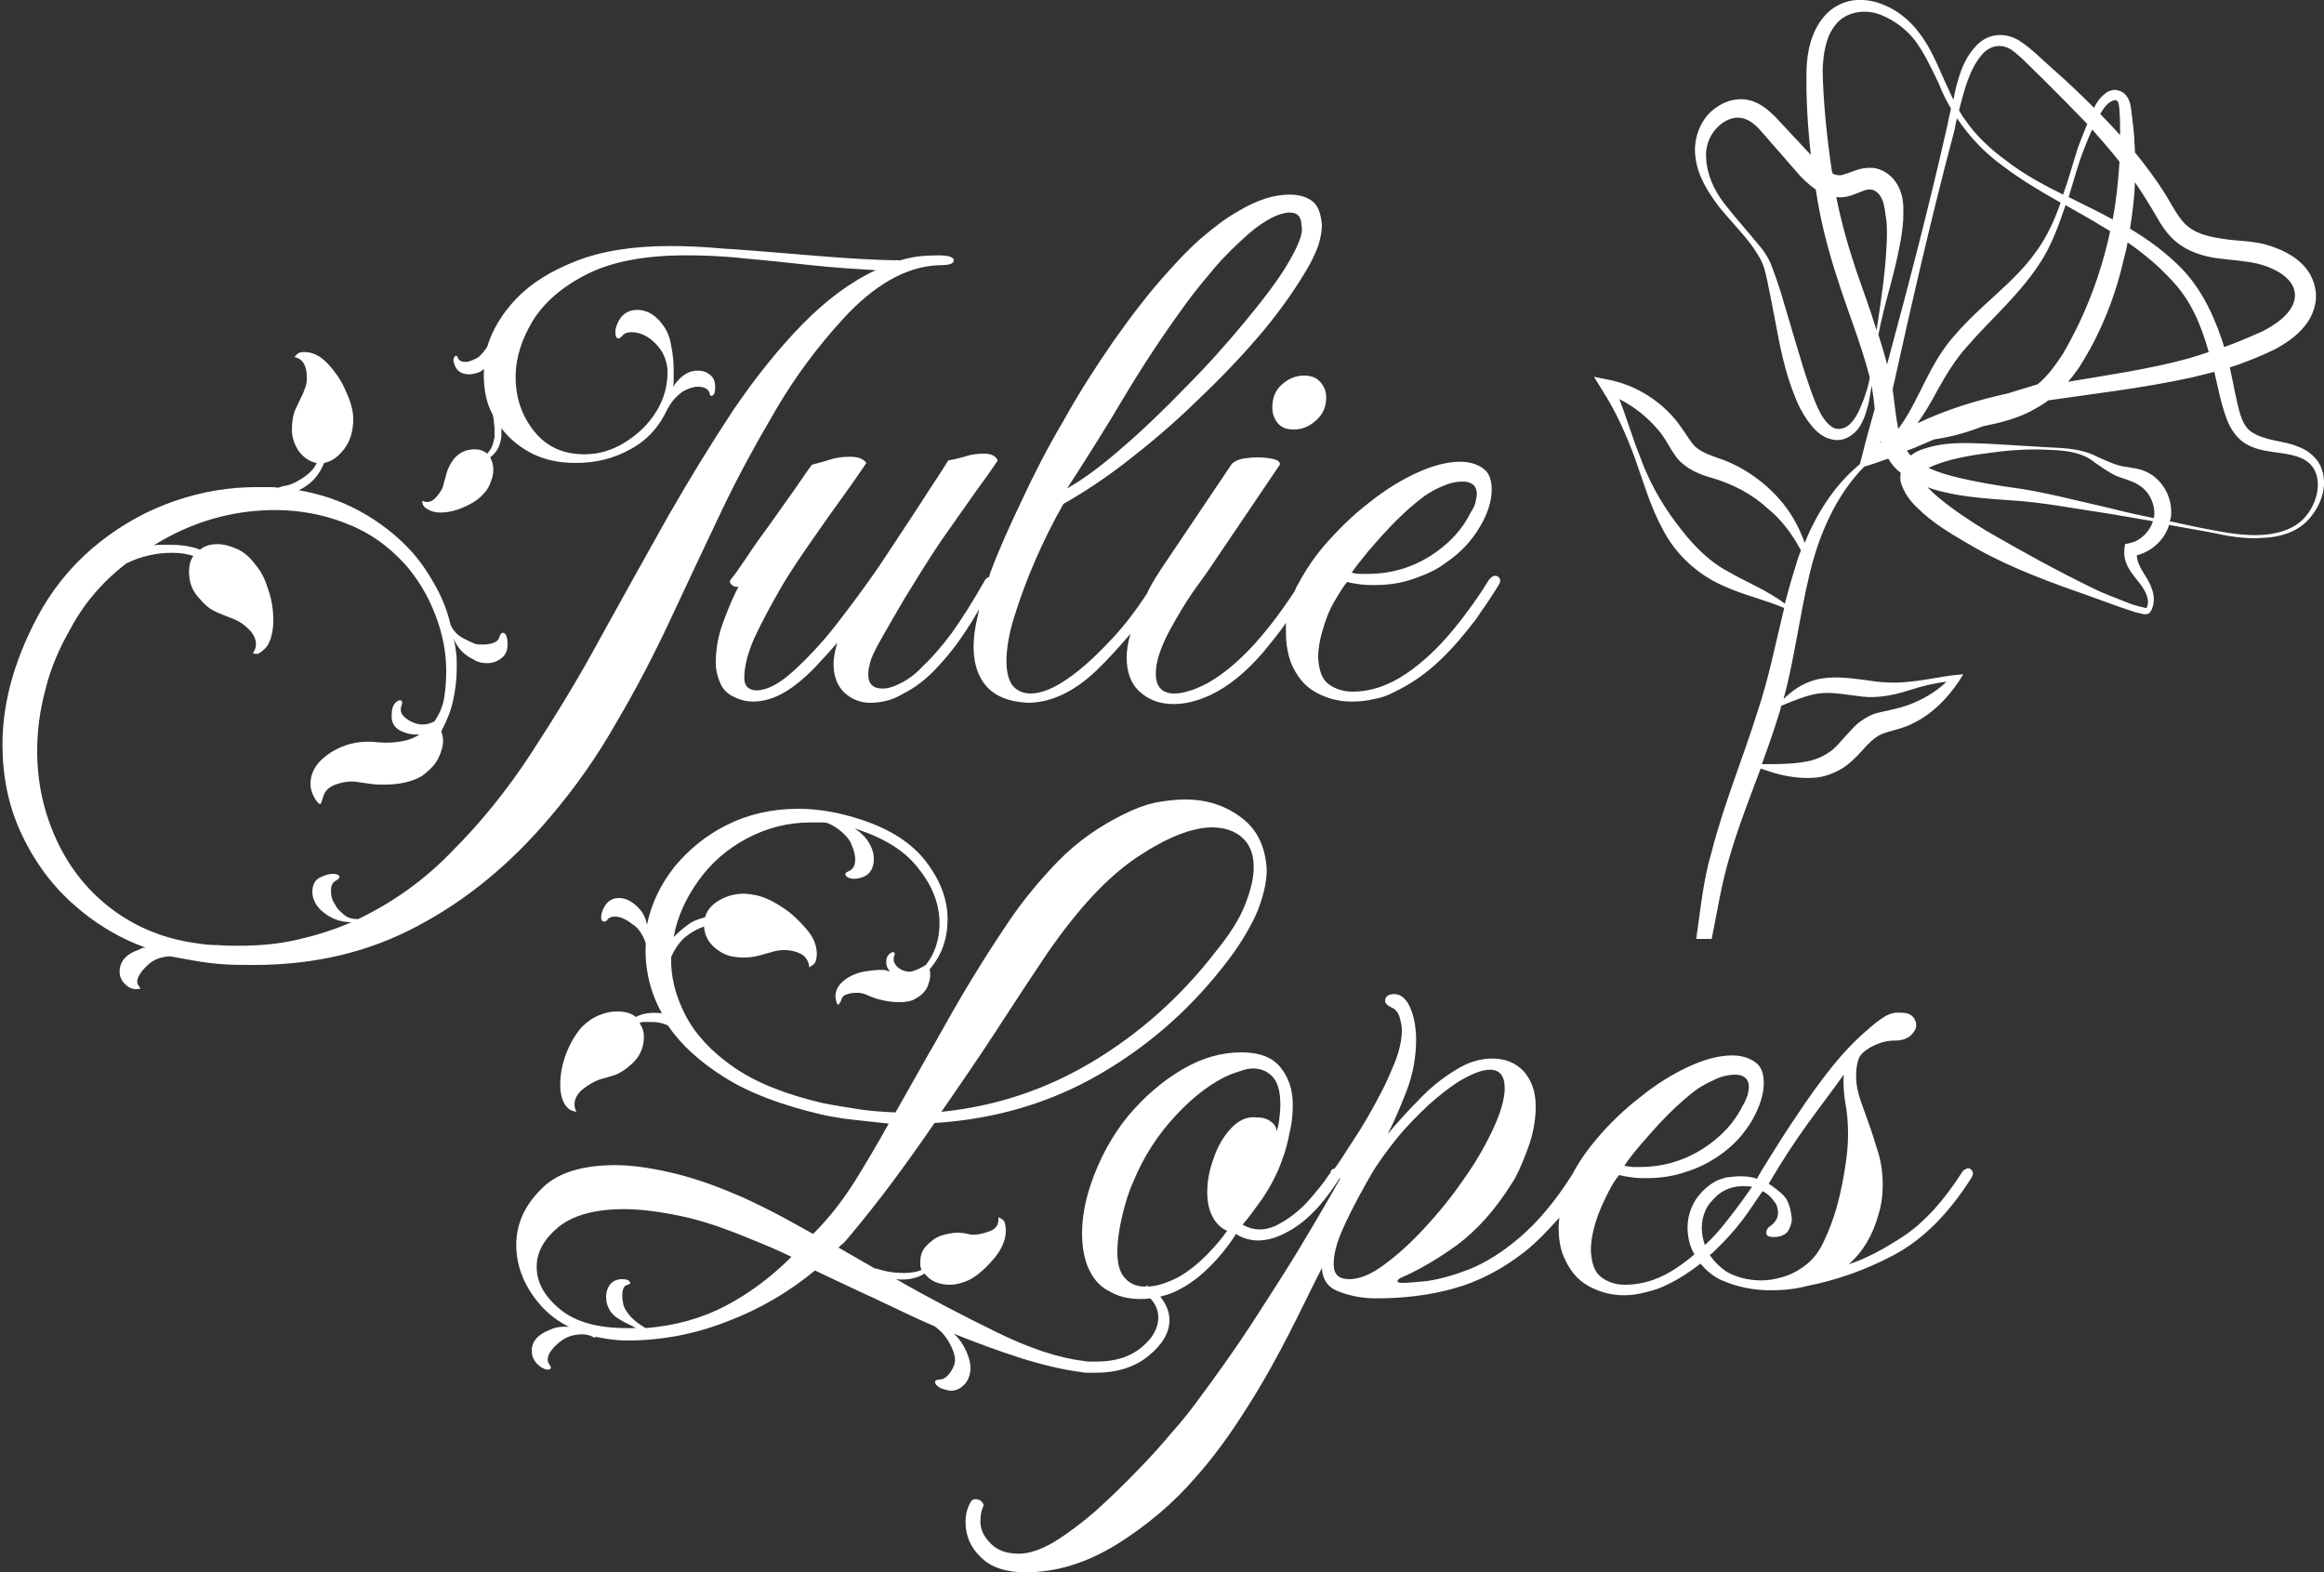
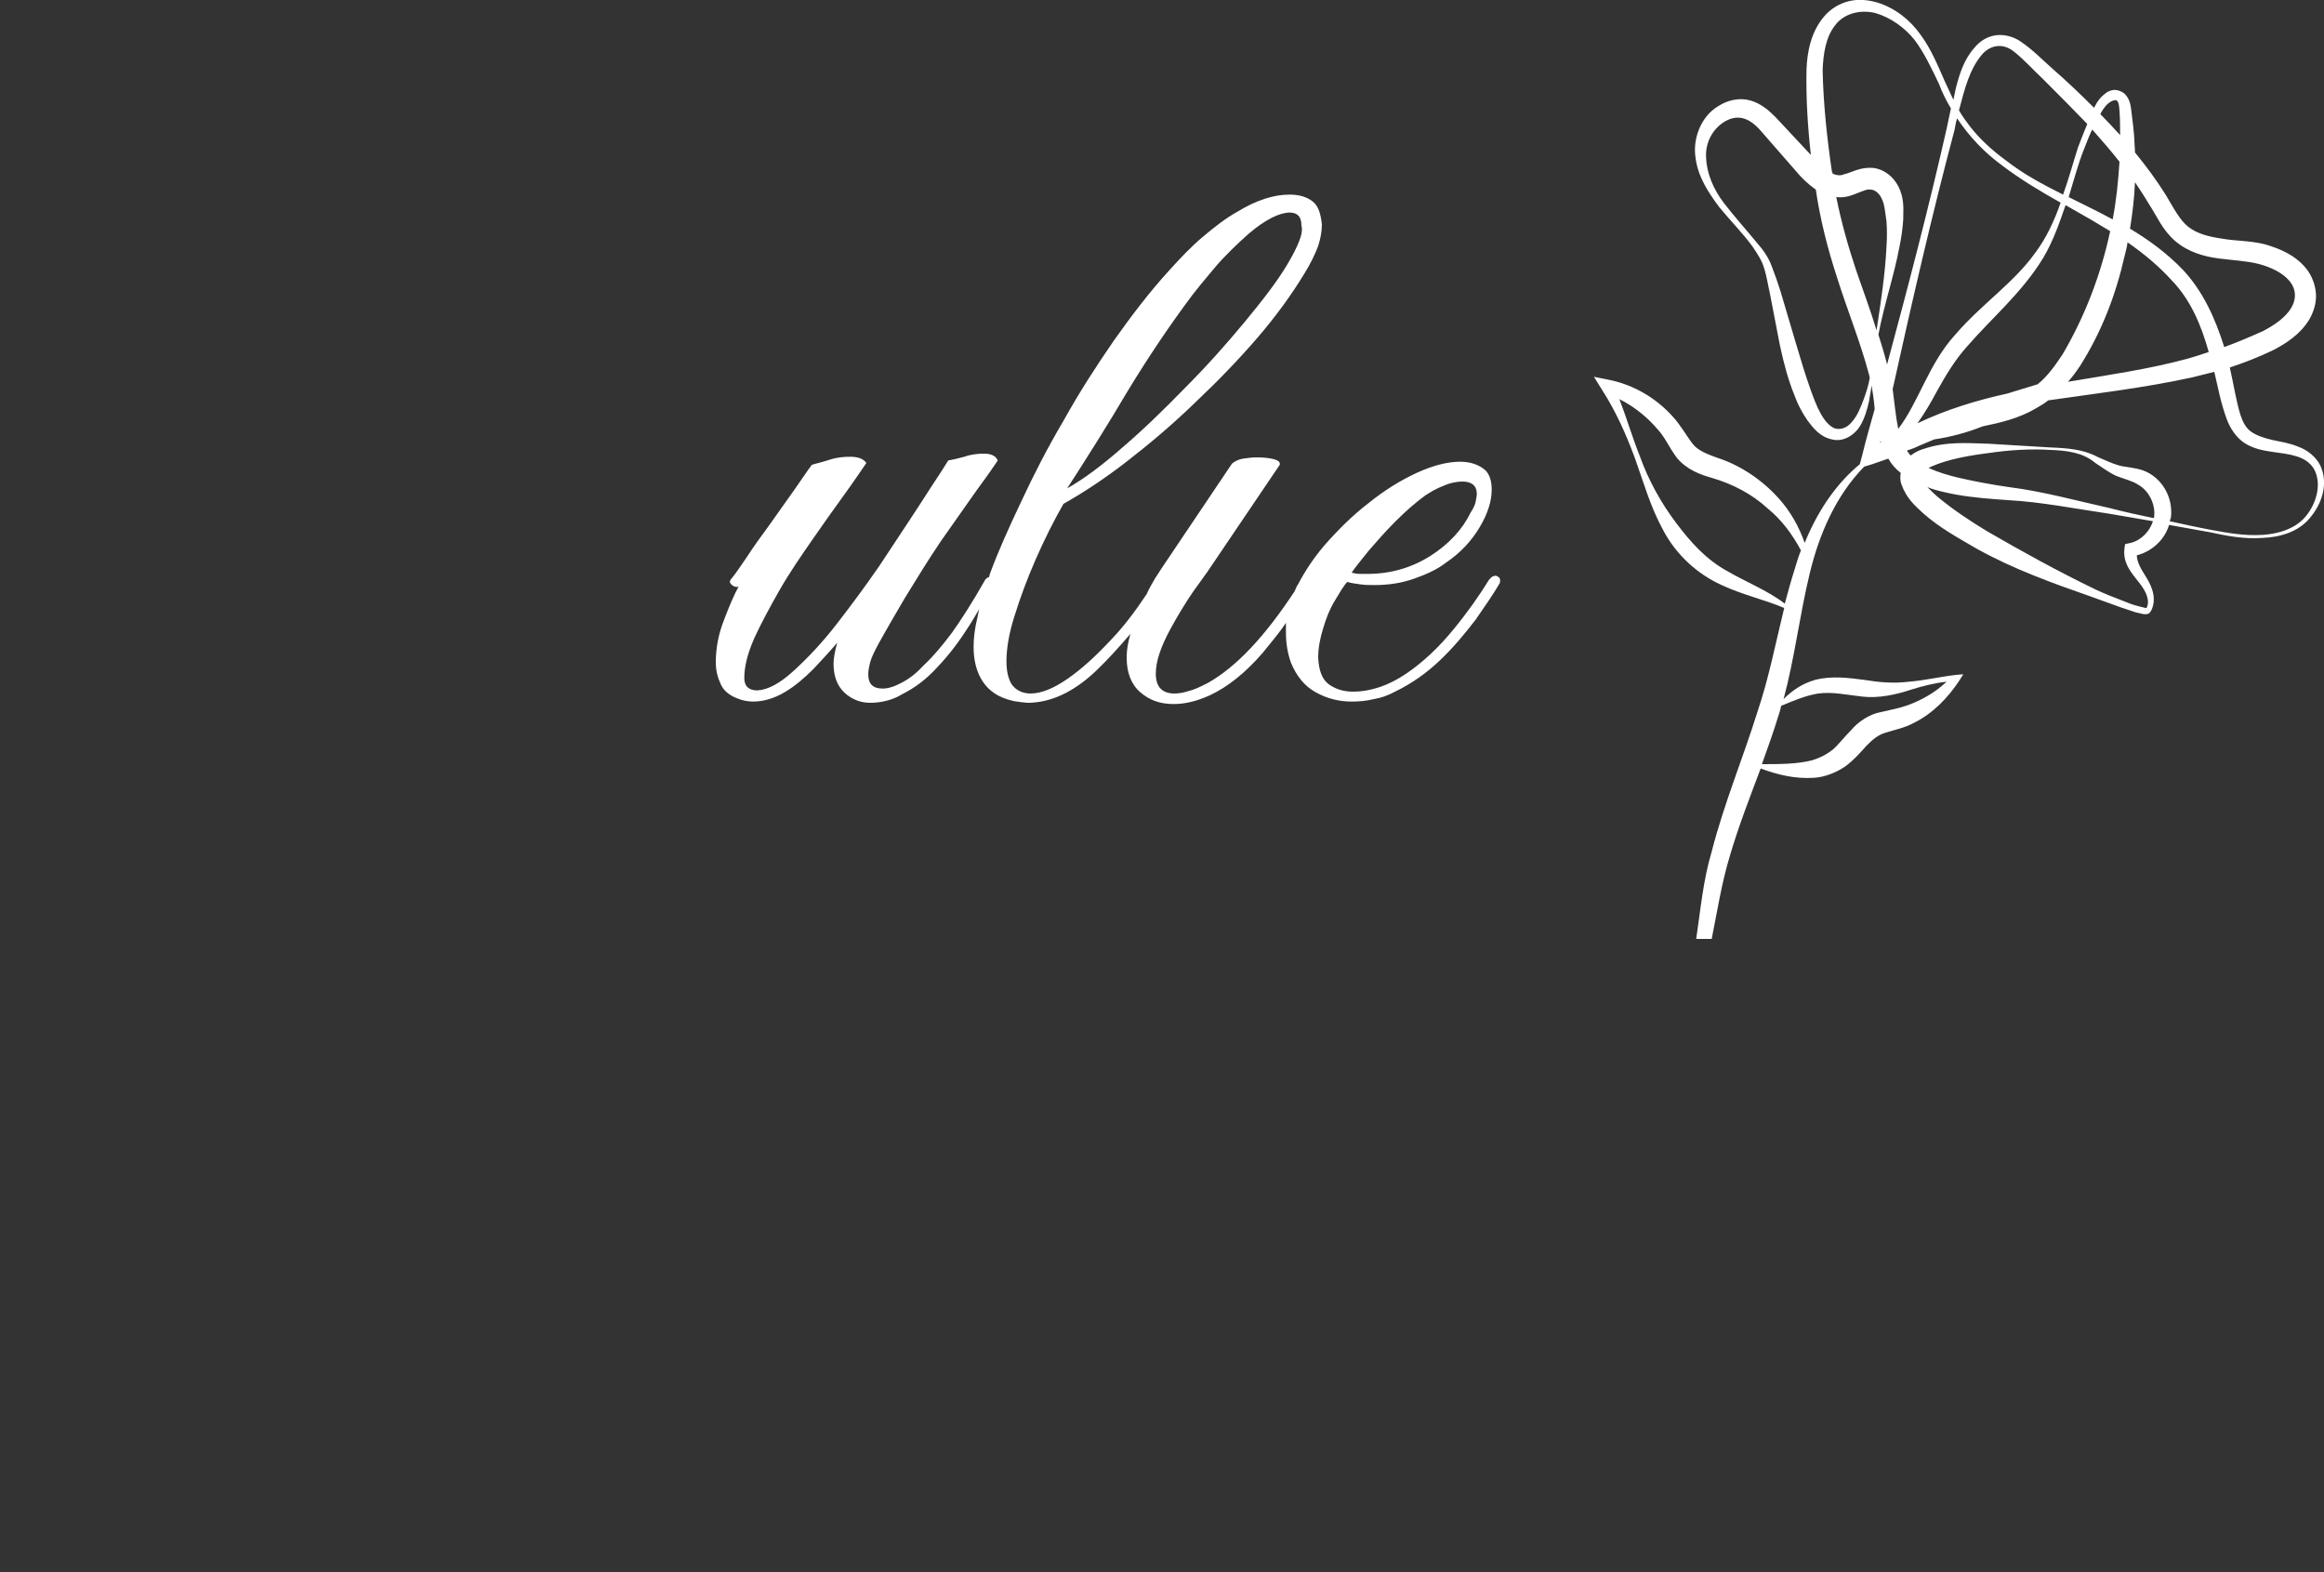
<svg xmlns="http://www.w3.org/2000/svg" version="1.1" id="Calque_1" x="0px" y="0px" viewBox="0 0 375 253.7" style="enable-background:new 0 0 375 253.7;" xml:space="preserve">
  <rect x="0" y="0" width="375" height="253.7" fill="#333333" stroke="none" />
  <style type="text/css">
	.st0{fill:#FFFFFF;}
</style>
  <path class="st0" d="M374.4,75.1c-0.7-1.4-2.1-2.5-3.5-3c-1.4-0.6-2.8-0.8-4.2-1.1c-1.3-0.3-2.5-0.7-3.4-1.3s-1.4-1.6-1.8-2.8  c-0.7-2.3-1.1-5-1.7-7.6c2.4-0.8,4.7-1.7,7-2.8c2.1-1.1,4.3-2.5,5.8-4.9c0.7-1.2,1.2-2.7,1.1-4.2s-0.7-3-1.6-4.1  c-1.8-2.2-4.3-3.2-6.7-3.9c-2.5-0.6-4.7-0.5-6.9-0.9c-2.1-0.3-4-0.8-5.4-1.9s-2.4-3.1-3.6-5.1c-1.5-2.4-3.2-4.7-5-6.9  c0-0.7-0.1-1.4-0.1-2.1c-0.1-1.6-0.3-3.1-0.5-4.7c-0.1-0.8-0.2-1.8-1.1-2.7c-0.5-0.4-1.1-0.6-1.7-0.6c-0.6,0.1-1.1,0.3-1.4,0.6  c-0.8,0.6-1.3,1.3-1.7,2.1c0,0.1-0.1,0.1-0.1,0.2c-2.2-2.2-4.4-4.3-6.7-6.3c-1.7-1.5-3.2-3.1-5.3-4.5c-1.1-0.7-2.5-1.1-3.9-0.9  s-2.6,1-3.4,2c-1.7,1.9-2.4,4.2-3,6.5l-0.4,1.9c-0.5-1-0.9-2-1.4-3c-1.1-2.5-2.2-5.2-3.9-7.5c-1.7-2.4-4.1-4.3-7-5.2  c-1.4-0.4-3-0.6-4.6-0.2s-3,1.3-4,2.5c-2.1,2.5-2.7,5.7-2.8,8.5c-0.1,4.7,0.2,9.3,0.7,13.8l-5.7-6.1c-1-1-2.3-2.2-4.1-2.7  c-1.8-0.5-3.7,0-5.1,0.9c-2.9,1.7-4.2,5.4-3.7,8.4c0.4,3.1,2.1,5.6,3.8,7.9c1.8,2.2,3.8,4.2,5.4,6.4c0.8,1.2,1.5,2.2,1.9,3.6  c0.4,1.3,0.6,2.7,0.9,4l1.6,8.3c0.6,2.8,1.3,5.5,2.4,8.2c0.5,1.4,1.2,2.7,2.1,4c0.9,1.2,2,2.6,3.9,3c1.9,0.5,3.7-0.8,4.5-2.1  s1.2-2.8,1.5-4.1c0.1-0.8,0.3-1.6,0.4-2.5c0.2,1.2,0.4,2.5,0.5,3.8c-0.7,2.5-1.4,4.9-2,7.4l-0.4,1.5c-4,3.3-6.9,7.8-8.9,12.7  c-0.9-2.6-2.3-5.1-4.2-7.2c-2.6-2.9-6.1-5.3-9.8-6.5c-1.7-0.6-3.2-1.2-4-2.2c-0.9-1.1-2-3.1-3.3-4.5c-2.7-3-6.3-5.1-10.2-5.9  l-2.5-0.5l1.3,2.1c2.2,3.4,3.9,7.2,5.3,11c1.4,3.9,2.5,7.9,4.6,11.7c2,3.8,5.4,7,9.4,8.8c3.4,1.6,6.8,2.3,10.1,3.7  c-1.4,5.7-2.5,11.4-4.3,16.7c-2.3,7.4-5.4,14.8-7.4,22.6c-1.4,4.7-1.8,9.4-2.5,14.1h2.5c0.9-4.5,1.6-9,2.9-13.3  c1.4-4.8,3.2-9.4,5-14.2c2.7,1,5.5,1.7,8.6,1.5c1.7-0.1,3.5-0.8,5-1.8c1.5-1.1,2.6-2.4,3.5-3.4c1-1,1.8-1.7,3.1-2.1  c1.3-0.4,3.2-0.8,4.6-1.6c3-1.5,5.4-4,7.2-6.7l0.7-1.1l-1.2,0.1c-2.6,0.3-5.1,0.9-7.6,1.1c-2.5,0.3-4.8,0.1-7.2-0.3  c-2.4-0.3-5.2-0.7-7.9,0c-2.1,0.6-3.7,1.7-5.1,3.1c1.8-6.7,2.6-13.6,4.2-20.2c1.5-6.3,4.2-12.6,8.8-17.3l1.3-0.4  c0.9-0.3,1.7-0.6,2.6-0.9c0.5,0.9,1.2,1.7,2,2.3c-0.1,0.6-0.1,1.3,0.1,1.8c0.8,2.3,2.2,3.5,3.5,4.7c2.7,2.4,5.7,4,8.6,5.7  c5.9,3.3,12.3,5.6,18.6,7.8l4.7,1.7l2.4,0.8c0.4,0.1,0.8,0.2,1.3,0.3c0.1,0,0.2,0,0.4,0c0.1,0,0.2,0,0.4-0.1  c0.3-0.2,0.2-0.1,0.2-0.2c0.2-0.2,0.3-0.4,0.4-0.7c0.7-2-0.3-3.9-1.2-5.3c-0.7-1.1-1.3-2.2-1.3-3.2c2.4-0.6,4.5-2.5,5.2-4.9  c2.2,0.4,4.5,0.8,6.7,1.2c2.7,0.6,5.5,1.1,8.3,0.9c2.8-0.1,5.8-0.9,7.7-3.2C374.6,81.4,375.8,78.1,374.4,75.1z M293.4,111.9  c2.2-0.3,4.5,0.2,7.1,0.5s5.4-0.3,7.8-1.1c1.9-0.6,3.9-1.1,5.8-1.3c-1.9,1.8-4.1,3-6.3,3.8c-1.4,0.5-2.6,0.7-4.3,1.1  c-1.8,0.3-3.7,1.6-4.7,2.8c-1.2,1.2-2.1,2.4-3,3.2c-1,0.8-2.1,1.4-3.5,1.8c-2.4,0.6-5.2,0.6-8,0.6c0.9-2.5,1.8-5,2.6-7.6  c0.2-0.6,0.4-1.2,0.5-1.8C289.5,113,291.5,112.2,293.4,111.9z M288,97.4c-2.9-2.2-6.3-3.5-9.2-5.2c-3.5-1.9-6-4.7-8.4-7.9  s-4.4-6.8-5.8-10.7c-1.2-3-2.1-6.1-3.3-9.2c2.4,1.2,4.5,2.9,6.2,4.9c1.2,1.3,1.7,2.7,3.1,4.6c1.6,1.9,3.8,2.7,5.6,3.2  c3.4,1,6.5,2.6,9.1,5c2.2,1.8,3.9,4.1,5.3,6.7c-0.4,1-0.7,2-1,3C289,93.7,288.5,95.5,288,97.4z M351,38.9c2.1,1.8,4.7,2.5,7,2.8  s4.6,0.4,6.5,0.9s3.8,1.4,4.9,2.7c1.1,1.3,1.2,2.9,0.3,4.4c-0.9,1.5-2.6,2.7-4.5,3.7c-2,0.9-4.1,1.8-6.3,2.6  c-1.4-4.5-3.4-9-6.7-12.5c-2.6-2.7-5.5-4.8-8.5-6.6c0.4-2.5,0.7-5,0.8-7.5c0.8,1.2,1.6,2.4,2.3,3.6C348,34.8,348.9,37.1,351,38.9z   M315.8,19.1c2,3,4.5,5.6,7.4,7.7c2.9,2.2,6.1,4.1,9.3,5.9c-1,2.9-2.3,5.7-4.1,8.1c-3.5,4.9-8.7,8.3-12.9,13.2  c-4.3,4.7-5.9,10.9-9.2,15.2c-0.4-1.9-0.6-4.2-0.9-6.4c3.1-14,6.3-28,10-41.9C315.5,20.3,315.6,19.7,315.8,19.1z M342,26.1  c-0.2,3.1-0.5,6.2-1.1,9.3c-2.4-1.3-4.7-2.4-7.1-3.6c0.8-2.6,1.5-5.3,2.5-7.8c0.4-1,0.8-2.1,1.3-3.1C339.1,22.6,340.6,24.3,342,26.1  z M337.5,35.5c1,0.6,2,1.2,3,1.8c-1.5,7-4.1,13.8-7.7,19.9c-1.2,1.8-2.4,3.5-4,4.8c-1.6,0.5-3.3,1-4.9,1.5c-5,1.1-9.9,2.6-14.5,4.8  c1.2-1.7,2.2-3.4,3.1-5.1c1.5-2.7,3-5.2,5-7.4c3.9-4.5,8.8-8.6,12.2-14.2c1.6-2.7,2.6-5.6,3.6-8.5C334.7,33.9,336.1,34.7,337.5,35.5  z M303.5,71.4h-0.1c0-0.1,0-0.1,0-0.2C303.5,71.2,303.5,71.3,303.5,71.4z M335.6,59.1c3.5-5.5,5.8-11.5,7.2-17.7  c0.2-0.8,0.4-1.5,0.5-2.3c2.6,1.8,5,3.8,7.1,6.1c3.1,3.2,4.8,7.3,6,11.6c-1.2,0.4-2.4,0.8-3.5,1.1c-6.3,1.7-12.7,2.6-19.2,3.7  C334.4,60.8,335,60,335.6,59.1z M340.6,16.4c1.1-0.6,1.3-0.1,1.4,1.5c0.1,1.3,0.1,2.6,0.1,3.9c-1.1-1.2-2.1-2.3-3.2-3.4  C339.4,17.5,339.9,16.8,340.6,16.4z M319.9,8.7c1.4-1.5,3.3-1.7,4.9-0.5s3.2,3,4.8,4.5c2.4,2.4,4.8,4.8,7.2,7.3  c-0.5,1.2-1,2.5-1.5,3.8c-0.8,2.5-1.5,5.1-2.4,7.6c-3.2-1.6-6.4-3.3-9.2-5.5c-2.2-1.6-4.3-3.5-5.9-5.6c-0.6-0.8-1.2-1.6-1.7-2.5  C317,14.4,317.8,11.1,319.9,8.7z M299.5,43.6c-1.3-3.9-2.4-7.8-3.2-11.8c0.8,0.1,1.5,0,2.2-0.2c1.6-0.5,2.7-1.2,3.4-1  c0.6,0,1.4,0.6,1.8,1.6c0.4,0.8,0.5,2.2,0.7,3.5c0.1,1.3,0.1,2.7,0,4.1c-0.2,4.3-0.9,8.9-1.6,13.5C301.8,50,300.6,46.8,299.5,43.6z   M300.7,64.5c-0.5,1.3-1,2.6-1.9,3.6c-0.8,1-1.9,1.3-2.8,1c-1.8-0.8-2.9-3.6-3.8-6.1c-0.9-2.5-1.7-5.2-2.5-7.9l-2.4-8.1  c-0.4-1.3-0.9-2.7-1.4-4c-0.5-1.4-1.4-2.7-2.3-3.7c-1.8-2.2-3.7-4.3-5.4-6.5c-1.7-2.2-2.8-4.8-2.9-7.3c-0.2-2.6,1.2-4.9,3.2-6  c2.1-1.1,3.9-0.4,5.7,1.7l5.5,6.3c0.9,1.1,1.9,2.1,3.3,3.1c0.7,4.8,1.9,9.5,3.4,14.1c1.7,5.4,3.8,10.5,5.2,15.8  c0,0.1,0.1,0.3,0.1,0.5C301.5,62.2,301.1,63.4,300.7,64.5z M303.1,54c0.9-4.8,2.5-9.4,3.4-14.2c0.3-1.4,0.5-2.9,0.6-4.3  c0-1.5,0.2-3-0.5-4.8c-0.6-1.6-2.1-3.3-4.3-3.6c-2.2-0.2-3.6,0.8-4.7,1c-0.6,0.3-1.3,0.2-1.9-0.1c0-0.1,0-0.2-0.1-0.3  c-0.8-5.4-1.4-11.1-1.5-16.4c0.1-2.6,0.5-5.3,2-7.2c1.4-1.9,4-2.6,6.5-2c2.4,0.7,4.7,2.3,6.3,4.3c1.6,2.1,2.8,4.7,4,7.2  c0.5,1.4,1.2,2.7,1.9,3.9l-0.7,3.3c-2.9,12.8-6.2,25.4-9.6,38C304.1,57.2,303.6,55.6,303.1,54z M347.6,83.3c0,0.1,0,0.2-0.1,0.3  c-2.4-0.5-4.7-1-7-1.6c-5.4-1.2-10.8-2.7-16.3-3.4c-2.8-0.4-5.5-0.9-8.1-1.5c-1.7-0.4-3.4-0.9-4.9-1.6c0.1-0.1,0.3-0.1,0.4-0.2  c2.7-1.2,6.1-1.8,9.3-2.2c3.4-0.5,6.7-0.7,10-0.5c2.6,0.1,5.2,0.4,7.2,2.1c1.1,0.7,2.1,1.5,3.4,2.1c1.3,0.5,2.6,0.8,3.5,1.4  C346.8,79.2,347.8,81.4,347.6,83.3z M346.3,98.2L346.3,98.2L346.3,98.2z M343.8,87.6l-0.9,0.2l-0.1,0.7c-0.3,2.4,1.2,4,2.2,5.3  c1,1.2,1.9,2.7,1.5,4c-0.1,0.1-0.1,0.2-0.1,0.3c0,0-0.1,0-0.2,0c-0.4-0.1-0.8-0.2-1.2-0.3c-0.8-0.2-1.6-0.5-2.3-0.8  c-1.6-0.6-3.1-1.2-4.6-1.9c-6-2.9-11.8-6.1-17.5-9.4c-2.8-1.7-5.5-3.5-7.9-5.5c-0.6-0.5-1.2-1.1-1.7-1.6c1.5,0.6,3.1,0.9,4.6,1.2  c2.8,0.5,5.6,0.7,8.4,0.9c5.5,0.3,10.9,1.4,16.4,2.2c2.3,0.4,4.7,0.8,7,1.2C346.9,85.7,345.5,87.2,343.8,87.6z M372.3,83  c-1.6,2.2-4.4,3.1-7.1,3.3c-3,0.2-5.7-0.3-8.4-0.8c-2.2-0.4-4.4-0.9-6.7-1.4c0.1-0.2,0.1-0.4,0.2-0.6c0.4-3.3-1.5-6.5-4.5-7.6  c-1.5-0.5-2.8-0.5-3.9-0.8s-2.3-0.9-3.5-1.4c-2.2-1.2-4.9-1.4-7.5-1.5l-10-0.6c-3.4-0.1-6.8-0.4-10.4,0.8c-0.7,0.2-1.4,0.5-2.2,1.1  c-0.2-0.2-0.4-0.5-0.6-0.8c0.6-0.2,1.2-0.4,1.8-0.7l2.6-1.1c2.7-0.4,5.3-1.1,7.8-2.1c2.9-0.6,5.9-1.3,8.6-2.9c0.7-0.4,1.4-0.8,2-1.3  c7.6-1.1,15.4-2,23.2-3.7c1.2-0.3,2.4-0.6,3.6-0.9c0.6,2.5,1,4.9,2,7.6c0.5,1.4,1.5,3,2.9,3.9s3,1.2,4.4,1.4  c2.8,0.4,5.5,0.6,6.8,2.8C374.6,77.9,373.9,80.9,372.3,83z" />
  <g>
-     <path class="st0" d="M88.8,131.8c4-4.7,7.6-9.8,10.7-15.3c3.2-5.4,6.1-11,8.8-16.8c2.7-5.8,5.4-11.5,8.1-17.2s5.7-11.1,8.8-16.4   c3.1-5.3,6.7-10.1,10.7-14.5c5.1-5.6,10.3-8.6,15.5-8.8c1.7,0,2.5-0.2,2.5-0.8c0-0.5-0.8-0.8-2.5-0.8c-2.2,0-4.2,0.2-6.1,0.8   c-2,0-4.6-0.1-7.8-0.3c-3.3-0.2-6.7-0.5-10.4-0.8c-3.7-0.3-7.2-0.6-10.5-0.8c-3.3-0.3-6.1-0.4-8.4-0.4c-6.1,0-11.1,0.8-15.2,2.4   s-7.3,3.6-9.7,6.1c-2.3,2.4-3.9,5.1-4.7,7.8c-0.7,1-1.3,1.7-1.9,1.9c-0.6,0.3-1.1,0.5-1.6,0.5c-0.6,0-1-0.2-1.2-0.6   c-0.1-0.4-0.3-0.5-0.5-0.3s-0.3,0.5-0.2,0.9c0.3,1.3,1.1,2,2.5,2c0.4,0,0.8-0.1,1.2-0.2c0.4-0.1,0.8-0.3,1.1-0.6l0.1-0.1   c-0.1,1.3,0,2.6,0.2,3.9c0.2,1.2,0.6,2.4,1.2,3.5c0.1,0.4,0.2,0.8,0.2,1.3c0.1,0.5,0.1,0.9,0.1,1.3v1c-0.1,0.5-0.2,1-0.4,1.5   s-0.5,0.9-0.8,1.2c-0.6-0.5-1.2-0.7-2-0.7c-1.4,0-2.5,0.5-3.4,1.6c-0.6,0.8-0.9,1.5-1.1,2.1c-0.2,0.7-0.3,1.2-0.5,1.8   c-0.1,0.7-0.5,1.4-1.2,2.2s-1.4,1-2.3,0.6c0,0,0,0.2,0.1,0.5s0.3,0.6,0.7,0.8c0.6,0.4,1.3,0.6,2.1,0.6c1.3,0,2.6-0.3,3.9-0.9   c1.4-0.6,2.4-1.3,3.1-2.1c0.6-0.6,1-1.3,1.2-2c0.3-0.7,0.4-1.3,0.4-1.9c0-0.8-0.2-1.4-0.5-2c0.9-0.7,1.5-1.6,1.7-2.8   c0.1-0.3,0.1-0.6,0.1-0.9c0-0.4,0-0.7,0-1c1.3,1.7,3,3.1,5,4.1s4.3,1.5,7,1.5c3.2,0,6.1-0.7,8.8-2.2c2.8-1.5,4.7-3.7,6-6.5   c0.5-0.9,1-1.6,1.7-2.2c0.6-0.6,1.2-0.9,1.8-1.1c0.2-0.1,0.5-0.2,0.7-0.2c0.2-0.1,0.5-0.1,0.7-0.1c1.1,0,1.7,0.4,1.9,1   c0,0.4,0.2,0.6,0.5,0.4c0.3-0.2,0.4-0.7,0.4-1.3c0-0.9-0.2-1.5-0.8-2c-0.6-0.5-1.3-0.7-2-0.7s-1.5,0.2-2.2,0.7   c-0.4,0.3-0.7,0.5-1,0.9c-0.3,0.3-0.6,0.7-0.8,1.1c0.1-0.5,0.1-0.9,0.1-1.4c0-0.4,0-0.9,0-1.4c0-1.2-0.1-2.5-0.4-3.9   c-0.2-1.4-0.7-2.5-1.3-3.3c-1.2-1.7-2.6-2.5-4.2-2.5s-2.8,0.9-3.4,2.8c-0.1,0.3-0.1,0.6-0.1,1c0,0.5,0.2,0.8,0.5,0.8   c0.2,0,0.4-0.2,0.6-0.4c0.3-0.4,0.8-0.6,1.5-0.6c1.2,0,2.4,0.5,3.4,1.4c0.7,0.6,1.3,1.3,1.7,2.1c0.4,0.8,0.6,1.6,0.7,2.4   c0.1,2.5-0.5,4.8-1.8,6.9c-1.3,2.1-3,3.7-5.1,5s-4.2,1.9-6.5,1.9c-3.4,0-6.1-1.2-8.1-3.7s-3-5.4-3-8.8c0-3.1,1-6.1,2.8-9.1   c1.9-3,4.8-5.5,8.8-7.5s9.3-3,15.9-3c2.7,0,5.9,0.1,9.4,0.5c3.5,0.3,7.2,0.7,10.9,1.1s7.1,0.6,10.3,0.8c-4.1,1.9-8.1,4.9-11.9,8.8   c-3.8,3.9-7.5,8.5-11.1,13.8c-3.5,5.3-7,11-10.5,17.1c-3.6,6.4-7.2,12.9-10.8,19.4c-3.5,6.5-7.3,12.7-11.2,18.7   c-3.9,6-8.2,11.3-12.8,15.9c-4.5,4.7-9.6,8.3-15.2,11c-1,0-1.8-0.2-2.4-0.8c-0.6-0.5-1.1-1-1.3-1.5c-0.5-0.7-0.7-1.4-0.7-2.3   c0-0.7,0.2-1.3,0.8-1.6c0.5-0.3,0.7-0.6,0.5-0.8s-0.5-0.3-1-0.3c-0.6,0-1.3,0.2-2.1,0.6c-0.8,0.4-1.2,1.2-1.2,2.3   c0,1.2,0.6,2.4,1.9,3.4c1.3,1,2.7,1.5,4.4,1.5c-2.7,1.2-5.6,2.1-8.6,2.8s-6.2,1-9.5,1c-1.1,0-2.3,0-3.4-0.1c-1.2,0-2.3-0.1-3.5-0.3   c-5.1-0.7-9.6-2.5-13.5-5.4s-6.9-6.6-9-11.1S6,126.4,6,121.2c0-3.2,0.4-6.5,1.3-9.8c0.8-3.4,2.2-6.7,4.1-10c2.2-4.1,5.2-7.6,9-10.5   c1.2-0.6,2.4-1,3.7-1.3c1.3-0.3,2.5-0.4,3.7-0.4c1.4,0,2.5,0.2,3.4,0.5c-0.5,0.7-0.7,1.6-0.7,2.6c0,1.8,0.6,3.2,1.8,4.4   c0.9,1.1,1.8,1.7,2.7,2.1c0.9,0.4,1.7,0.7,2.5,1s1.7,0.8,2.5,1.6c0.9,0.8,1.3,1.7,1.3,2.6c0,0.5-0.2,1-0.5,1.4   c0.2,0.1,0.4,0.1,0.8,0.1c0.3-0.1,0.7-0.4,1.2-0.9s0.8-1.2,1-2s0.3-1.6,0.3-2.5c0-1.5-0.2-3.2-0.8-4.9c-0.5-1.7-1.2-3.1-2.1-4.1   c-0.8-1.1-1.8-2-2.9-2.5c-1.1-0.5-2.2-0.8-3.2-0.8c-1.2,0-2.1,0.3-2.7,0.8l-0.1,0.1c-1.2-0.5-2.9-0.8-5-0.8c-0.4,0-0.8,0-1.2,0   c-0.4,0-0.8,0-1.3,0.1c6.1-3.8,12.7-5.7,19.6-5.7c3.9,0,7.7,0.7,11.3,2.1c3.7,1.4,6.9,3.6,9.7,6.7c2,2.3,3.6,4.9,4.8,8   c1.2,3.1,1.8,6.1,1.8,9.1c0,1.5-0.1,2.9-0.3,4.2c-0.2,1.4-0.7,2.6-1.4,3.7l-0.2,0.3c-0.6,0.3-1.2,0.5-1.9,0.5c-1,0-1.9-0.4-2.7-1   c-0.8-0.6-1-1.3-0.7-2.1c0.2-0.5,0.1-0.8-0.3-0.8c-0.2,0-0.5,0.2-0.7,0.4c-0.4,0.4-0.6,1.1-0.6,2v0.5c0.1,1,0.7,1.7,1.6,2.1   c0.9,0.4,1.9,0.6,2.9,0.5c-0.7,0.5-1.7,0.9-2.8,1.1c-1.1,0.2-2.3,0.3-3.6,0.2c-3.1-0.4-5.7,0.2-7.9,1.6c-2.2,1.4-3.3,3.1-3.3,5.1   c0,1,0.4,2,1.1,2.9c0.3,0.4,0.5,0.4,0.6,0.2s0.2-0.6,0.4-1.2c0.3-0.9,1-1.5,2.2-1.9c1.3-0.4,2.4-0.5,3.4-0.3   c0.7,0.1,1.4,0.2,2.1,0.3c0.7,0.1,1.4,0.1,2.1,0.1c2.6,0,4.6-0.5,6.1-1.4c1.2-0.9,2.1-1.8,2.6-2.8s0.8-2,0.8-3   c0-0.2-0.1-0.5-0.1-0.7c-0.1-0.2-0.1-0.5-0.2-0.7c0.8-1.5,1.5-3.1,1.9-4.9c0.4-1.8,0.6-3.6,0.6-5.4c0-0.8,0-1.6-0.1-2.4   c-0.1-0.7-0.2-1.5-0.4-2.3c0.6,1.6,1.7,2.7,3.2,3.4c0.4,0.3,0.8,0.4,1.2,0.5c0.4,0.1,0.8,0.1,1.1,0.1c0.8,0,1.6-0.3,2.2-0.8   c0.7-0.5,1-1.3,1-2.2c0-1.3-0.3-1.9-0.8-1.9c-0.2,0-0.3,0.2-0.5,0.6c-0.1,0.5-0.4,0.8-0.9,1S78.6,104,78,104s-1,0-1.3-0.1   c-0.5-0.2-1.2-0.5-2.1-1s-1.5-1.2-1.9-2.1c-0.5-2.2-1.3-4.2-2.4-6.2s-2.3-3.8-3.7-5.4c-2.5-2.8-5.4-5-8.5-6.7s-6.4-2.8-9.9-3.4   l0.6-0.3c1.6-0.9,2.8-2.3,3.5-4.1c1.1-0.2,2.2-0.9,3.2-2.2s1.5-2.9,1.5-4.9c0-1.3-0.4-2.8-1.2-4.5c-0.7-1.7-1.7-3.1-2.9-4.4   c-1.2-1.3-2.5-1.9-3.8-1.9c-0.5,0-0.9,0.1-1.1,0.3c-0.2,0.2-0.3,0.3-0.5,0.5c0.8,0.2,1.3,0.6,1.6,1.2c0.3,0.6,0.4,1.3,0.4,2   c0,0.6,0,1.1-0.2,1.6s-0.3,0.9-0.5,1.3c-0.3,0.6-0.7,1.4-1.1,2.3c-0.4,0.9-0.6,2-0.6,3.3s0.4,2.4,1.1,3.5c0.8,1,1.7,1.7,2.9,1.9   c-0.5,1.2-1.7,2.2-3.4,3.1c-0.4,0.2-0.8,0.4-1.3,0.5s-1,0.2-1.5,0.4c-0.6-0.1-1.1-0.1-1.7-0.1c-0.6,0-1.2,0-1.8,0   c-4.4,0-8.7,0.7-13.1,2.2s-8.4,3.7-12.1,6.6S9.4,93.8,6.9,98c-2.2,3.8-3.8,7.6-4.9,11.3c-1.1,3.8-1.6,7.4-1.6,10.8   c0,5,0.9,9.7,2.9,14.1c2,4.4,4.7,8.2,8.2,11.4s7.5,5.7,12,7.3c-0.4,0-0.7,0.1-1,0.3c-2.1,0.7-3.2,1.9-3.2,3.6c0,1,0.5,1.8,1.5,2.5   c0.4,0.2,0.8,0.3,1.1,0.3c0.4,0,0.6-0.1,0.7,0c0-0.2,0-0.3-0.2-0.5c-0.4-0.5-0.3-1.1,0.1-1.8s1-1.3,1.7-1.9c0.9-0.7,1.9-1,3.2-1.1   l3.9,0.7c1.7,0.3,3.3,0.5,4.9,0.6s3.2,0.1,4.8,0.1c9.8,0,18.6-2.1,26.4-6.3C75.2,145.3,82.4,139.4,88.8,131.8z" />
    <path class="st0" d="M150.1,78.8c-1.9,3-4.7,7.2-8.2,12.5c-2.2,3.2-4.5,6.3-6.9,9.4c-2.4,3.1-4.8,5.6-7,7.6s-4.1,3-5.8,3.1   c-1.4,0-2.1-0.7-2.1-2c0-1.8,0.5-3.9,1.6-6.4c1.1-2.4,2.5-5,4.1-7.8s3.4-5.4,5.2-8s3.5-5,5.1-7.2s2.8-4,3.7-5.3   c-0.5-0.7-1.4-1-2.6-1c-1.1,0-2.2,0.1-3.4,0.5s-2.2,0.6-2.8,0.8c-0.7,0.9-1.6,2.3-2.8,4s-2.5,3.5-3.9,5.5c-1.4,1.9-2.7,3.7-3.8,5.4   c-1.1,1.6-1.9,2.8-2.5,3.5c-0.3,0.3-0.3,0.6,0,0.9s0.6,0.4,0.9,0.4c0.1,0,0.2,0,0.3-0.1c-0.7,1.3-1.5,3.1-2.4,5.5   c-0.9,2.3-1.3,4.6-1.3,6.8c0,1.3,0.3,2.4,0.8,3.5s1.4,1.8,2.7,2.3c0.7,0.3,1.6,0.5,2.5,0.5c1.7,0,3.4-0.5,5.1-1.5s3.2-2.3,4.7-3.8   c1.4-1.5,2.7-2.9,3.8-4.2c-0.4,1.4-0.6,2.6-0.6,3.4c0,2,0.6,3.6,1.8,4.7c1.1,1,2.5,1.6,4.1,1.6c1.7,0,3.6-0.4,5.2-1.4   c2-1,3.9-2.4,5.7-4.4c2-2.1,3.6-4.3,5-6.5c0.6-0.9,1.1-1.8,1.7-2.8c0,0.2-0.1,0.3-0.1,0.5c-0.1,0.3-0.1,0.6-0.2,0.9   c-0.4,1.7-0.6,3.2-0.6,4.7c0,2.2,0.5,4.1,1.5,5.6s2.6,2.6,4.9,3.1c0.4,0.1,0.8,0.1,1.2,0.2c0.4,0,0.8,0.1,1.1,0.1   c3.7,0,7.4-1.7,11-5.1c1.8-1.7,3.6-3.7,5.5-5.9c0,0,0-0.1,0.1-0.1c-0.4,1.4-0.6,2.6-0.6,3.8c0,2.4,0.7,4.3,2.2,5.6s3.2,1.9,5.4,1.9   c1.9,0,3.8-0.5,5.8-1.4c3-1.4,5.8-3.7,8.5-6.8c1.2-1.5,2.6-3.1,3.8-4.9c0,0.5,0,1,0,1.6c0,1.8,0.3,3.4,0.8,4.8   c0.9,2.2,2.2,3.8,4,4.8s3.7,1.5,5.8,1.5c1.2,0,2.4-0.1,3.6-0.4c1.2-0.2,2.3-0.6,3.4-1.2c2.7-1.3,5.1-3,7.3-5.1s4-4.3,5.7-6.5   c1.6-2.3,2.9-4.2,3.9-5.9c0.1-0.4,0.1-0.7-0.1-0.9c-0.2-0.2-0.4-0.3-0.6-0.3c-0.1,0-0.2,0-0.4,0.1c-0.1,0-0.3,0.2-0.6,0.5   c-1.6,2.6-3.5,5.3-5.8,8.1s-4.8,5.2-7.6,7.1c-2.8,1.9-5.7,2.9-8.6,2.9c-1.5,0-2.8-0.4-3.9-1.2c-1.1-0.8-1.6-2.3-1.7-4.3   c0-1.5,0.3-3.1,0.8-4.7c0.5-1.7,1.1-3.2,1.9-4.5c0.8-1.3,1.4-2.4,2-3c0.7,0.2,1.4,0.3,2.2,0.4c0.7,0.1,1.5,0.1,2.2,0.1   c2.2,0,4.3-0.3,6.3-1s3.8-1.5,5.2-2.6c2.4-1.6,4.2-3.6,5.5-5.8s1.9-4.2,1.9-6c0-1.3-0.3-2.4-1-3.1c-1-0.9-2.4-1.4-4.1-1.4   c-2,0-4.4,0.6-7,1.8s-5.2,2.8-7.8,4.9c-2.6,2-4.9,4.3-7.1,6.8c-1.7,2-3.1,4.1-4.2,6.2c-0.3,0.4-0.4,0.8-0.6,1.2   c-4.8,7.3-9.4,12.2-14,14.8c-1.2,0.6-2.2,1.1-3.1,1.3c-0.9,0.3-1.7,0.4-2.3,0.4c-2,0-3-1.1-3-3.2c0-2,0.8-4.3,2.3-7.1   c1.2-2.2,2.4-4.2,3.7-6.1c1.3-1.8,2.1-2.9,2.3-3.2L206.5,75c0.1-0.4-0.2-0.7-0.9-0.9c-0.8-0.2-1.7-0.3-2.8-0.3   c-0.8,0-1.5,0.1-2.2,0.2c-0.7,0.1-1.3,0.4-1.8,0.8l-11.5,17.1c0,0-0.3,0.5-0.9,1.4c-0.4,0.7-0.9,1.5-1.3,2.4c0,0.1-0.1,0.2-0.1,0.2   c-1.8,2.7-3.6,5.1-5.6,7.2c-2.5,2.7-4.8,4.8-7.1,6.4c-2.3,1.6-4.3,2.4-6,2.4c-1.3,0-2.3-0.5-3-1.4c-0.6-0.9-0.9-2.2-0.9-3.8   c0-2,0.4-4.5,1.3-7.3c0.9-2.9,2-5.9,3.4-9.1c1.4-3.2,2.9-6.2,4.5-9c3.2-1.8,6.7-4.1,10.3-6.9c3.6-2.8,7.3-5.9,10.9-9.4   c3.6-3.4,7-6.9,10.1-10.5c3.1-3.6,5.6-7.1,7.6-10.4c1-1.6,1.7-3.1,2.2-4.4c0.4-1.3,0.6-2.4,0.6-3.5c-0.2-1.8-0.6-3-1.5-3.7   s-2.1-1.1-3.7-1.1c-2.6,0-5.4,0.9-8.5,2.8c-1.8,1-3.6,2.4-5.5,4s-3.7,3.5-5.5,5.5c-3.1,3.4-6,7.2-8.9,11.3   c-2.9,4.2-5.6,8.4-8.1,12.9c-2.6,4.4-4.8,8.7-6.8,13c-2,4.2-3.7,8-5,11.5c-0.1,0.2-0.1,0.4-0.2,0.7c-0.3,0.1-0.4,0.2-0.6,0.4   c-2.1,3.7-3.9,6.5-5.4,8.6c-1.5,2-3,3.8-4.5,5.2c-1.1,1.2-2.2,2.1-3.5,2.8s-2.3,1-3.2,1c-1.5,0-2.3-0.7-2.3-2.3   c0-0.5,0.1-1.1,0.3-1.9c0.2-0.8,0.7-1.8,1.4-3.1c0.6-1.1,1.3-2.3,2.1-3.7s1.5-2.6,2.1-3.6c1.9-3.1,3.8-6.2,5.9-9.3   c2.1-3,4-5.7,5.7-8.1c1.7-2.3,2.8-3.9,3.4-4.8c-0.3-0.7-1-1.1-2.2-1.1c-1,0-2.1,0.1-3.2,0.5c-1.1,0.3-2,0.5-2.6,0.6   C153,74.3,152.1,75.8,150.1,78.8z M220.9,88.8c1.3-1.5,2.7-3.1,4.3-4.7c1.6-1.6,3.2-3,4.7-4.1c0.9-0.6,1.9-1.2,3-1.6   c1.1-0.5,2.2-0.7,3.1-0.7c1.5,0,2.3,0.7,2.3,2c0,0.3-0.1,0.8-0.2,1.3c-0.1,0.5-0.4,1.1-0.8,1.7c-1.3,2.7-3.5,5.1-6.5,7   s-6.4,2.9-10.1,2.9c-0.4,0-0.8,0-1.3,0s-0.9-0.1-1.3-0.2C218.7,91.5,219.7,90.3,220.9,88.8z M181.9,63.2   c3.4-5.6,6.9-10.8,10.5-15.6c0.7-0.9,1.9-2.4,3.6-4.4s3.6-3.8,5.5-5.5c2.7-2.3,5-3.4,6.6-3.4c1.3,0,1.9,0.7,1.9,2.1   c0.2,0.7,0,1.6-0.4,2.6s-1,2.2-1.9,3.7c-1.6,2.7-4,5.8-6.9,9.3c-2.9,3.5-6.1,7.1-9.6,10.6c-3.5,3.6-6.8,6.8-10.2,9.7   c-3.3,2.9-6.3,5.1-8.8,6.5C175.3,74,178.6,68.8,181.9,63.2z" />
-     <path class="st0" d="M210.4,60.6c-1.3,0-2.5,0.5-3.5,1.4c-1.1,0.9-1.6,2.2-1.6,3.8c0,0.9,0.3,1.8,0.9,2.5c0.6,0.7,1.4,1,2.6,1   c1.3,0,2.5-0.5,3.6-1.5s1.6-2.2,1.6-3.7c0-1-0.4-1.9-1-2.5C212.4,60.9,211.5,60.6,210.4,60.6z" />
-     <path class="st0" d="M318.2,188.9c-0.2-0.3-0.4-0.4-0.6-0.4c-0.1,0-0.2,0-0.5,0.2c-0.1,0-0.4,0.2-0.6,0.6c-2.9,4.5-5.9,7.8-9.1,10   c-3.3,2.2-6.3,3.8-9.1,4.7c2.3-2,3.9-4.7,4.8-8c0.5-1.6,0.7-3.2,0.7-4.8c0-1.7-0.2-3.3-0.6-4.8c-0.5-1.5-0.9-3-1.4-4.4   s-1-2.8-1.5-4.2s-0.8-2.8-0.8-4.2c0-0.9,0.1-1.7,0.3-2.4c0.2-0.9,0.9-1.6,2.2-2.3c1.3-0.7,2.5-1,3.8-1c1.1,0,1.9-0.3,2.5-0.8   c0.6-0.6,0.9-1.1,0.9-1.7c0-0.5-0.2-1-0.6-1.4s-1-0.6-1.9-0.6c-0.2,0-0.4,0-0.6,0s-0.5,0-0.7,0.1c-0.8,0.1-2.2,1-4.1,2.7   c-1.9,1.6-3.9,3.7-5.9,6.2c-1.9,2.4-3.7,4.9-5.4,7.5c-1.8,2.6-3.2,4.9-4.4,6.8c-1.2,1.9-1.9,3.1-2.1,3.5c-0.8-0.3-1.7-0.4-2.7-0.4   c-0.8,0-1.5,0.1-2.3,0.2c-0.7,0.2-1.4,0.4-2,0.8c-1,0.6-2,1.5-2.9,2.8c-0.8,1.3-1.3,2.8-1.3,4.5c0,1.1,0.2,2.3,0.7,3.5   c0.1,0.3,0.3,0.5,0.4,0.8c-0.8,0.7-1.7,1.4-2.6,2c-2.7,1.9-5.6,2.9-8.6,2.9c-1.5,0-2.7-0.4-3.8-1.2c-1.1-0.8-1.6-2.3-1.7-4.3   c0-1.5,0.3-3.1,0.8-4.7s1.2-3.1,1.9-4.5c0.7-1.4,1.3-2.4,1.9-3c0.7,0.2,1.5,0.3,2.2,0.4c0.8,0.1,1.5,0.1,2.2,0.1   c2.2,0,4.3-0.3,6.3-1c2-0.6,3.7-1.5,5.2-2.5c2.4-1.6,4.2-3.6,5.5-5.8c1.3-2.3,1.9-4.3,1.9-6c0-1.4-0.3-2.4-1-3.1   c-1-0.9-2.4-1.4-4.1-1.4c-2.1,0-4.4,0.6-7,1.8s-5.2,2.8-7.8,4.9c-2.6,2-5,4.3-7.1,6.8c-1.6,1.9-2.9,3.8-3.9,5.7   c-2.7,4.3-5.6,7.7-8.4,10.1c-2.9,2.5-5.7,4.2-8.2,5.2c-2.6,1-4.8,1.6-6.8,1.9c-1.9,0.2-3.3,0.3-4,0.3c-0.5,0-0.8-0.1-0.8-0.2   c0-0.2,0.1-0.4,0.5-0.6c2.8-1.2,5.9-3,9.1-5.3c3.2-2.4,6.2-5.7,8.8-9.9c0.9-1.3,1.7-3.2,2.6-5.6c0.9-2.4,1.3-4.7,1.3-6.9   c0-2.4-0.7-4.2-1.9-5.6c-1.3-1.4-3-2.1-5.1-2.1c-2,0-4,0.6-6,1.9c-2,1.2-4,2.8-5.8,4.7c-1.8,1.8-3.5,3.7-5.1,5.6   c0.9-1.7,1.9-4,3-6.8s1.6-5.7,1.6-8.5c0-1-0.1-2-0.3-3s-0.5-1.9-1-2.8c-0.6-1-1.4-1.5-2.2-1.5c-1,0-1.5,0.4-1.5,1.1   c0,0.4,0.3,0.7,1.1,1.1c0.5,0.2,0.9,0.6,1.2,1.4c0.2,0.7,0.4,1.5,0.4,2.2c0,1.6-0.4,3.4-1.2,5.4c-0.8,1.9-1.5,3.5-2.1,4.6   c-1.5,2.9-3.1,5.7-4.8,8.2c-1.2,1.9-2.1,3.3-2.8,4.2h-0.1c-0.2,0-0.3,0.1-0.4,0.3c-0.1,0.1-0.1,0.1-0.1,0.2c0,0,0,0,0,0.1   c-0.1,0.1-0.2,0.3-0.3,0.4c-0.9,1.4-2.1,2.8-3.5,4.4c-1.6,1.7-3.3,2.9-5.1,3.8c-1.8,0.8-3.6,0.8-5.3-0.2c0.9-1,1.9-2.4,3.2-4.2   c1.2-1.8,2.3-3.8,3.1-6c0.6-1.6,1-3.1,1.3-4.7c0.4-1.6,0.5-3.1,0.5-4.5c0-2.4-0.7-4.4-2-6s-3.4-2.4-6.3-2.4c-3.2,0-6.4,0.9-9.6,2.8   c-3.2,1.9-6.1,4.4-8.7,7.5c-2.6,3.2-4.6,6.9-6,11c-0.9,2.7-1.4,5.3-1.4,7.9c0,2,0.3,3.7,0.8,5.1c0.8,2,1.9,3.4,3.5,4.2   c1.5,0.9,3.2,1.3,5,1.3c0.5,0,1.1,0,1.6-0.1h0.1c0.8,0.8,1.3,1.9,1.3,3.1c0,1.7-0.9,3.3-2.7,4.8s-4.2,2.3-7.3,2.3H176   c-0.3,0-0.7,0-1.1-0.1c-4.2-0.5-8.9-2.1-14.2-4.7s-10.7-5.4-16.1-8.5c1.7,0.2,3.3-0.1,4.6-0.9c0.9,1.2,2.3,1.8,4.1,1.8   c0.8,0,1.7-0.2,2.7-0.6c1.4-0.6,2.8-1.8,4.2-3.4s2.1-3.2,2.1-4.7c0-1-0.2-1.6-0.5-1.8c-0.3-0.2-0.5-0.3-0.7-0.4   c0.1,1.1-0.3,1.9-1.5,2.3c-1.1,0.4-2.1,0.6-3,0.5c-0.3-0.1-0.6-0.1-0.9-0.2c-0.3,0-0.7-0.1-1.1-0.1c-0.9,0-1.9,0.2-2.8,0.5   c-0.9,0.3-1.6,0.9-2.3,1.6s-1,1.6-1,2.5c0,0.2,0,0.5,0,0.7s0.1,0.4,0.2,0.7c-0.6,0.3-1.6,0.5-2.8,0.5c-1.6,0-3-0.2-4.4-0.7h-0.3   l-5.9-3.4c0.2-0.2,0.5-0.5,0.8-0.7c0.3-0.3,0.5-0.6,0.8-0.9c2.5-3,4.9-6,7.2-9.1s4.5-6.2,6.7-9.4c9.7-0.6,18.6-3.2,26.7-7.9   s15.1-10.9,21-18.8c2-2.7,3.5-5.3,4.5-7.7c0.9-2.4,1.4-4.5,1.4-6.5c-0.2-3.6-1.5-6.4-4-8.3c-2.6-2-5.6-3-9.2-3   c-1.5,0-3.1,0.2-4.8,0.5c-1.7,0.4-3.3,1-4.9,1.8c-4.1,2-7.7,4.5-10.8,7.7s-5.9,6.6-8.4,10.4c-2.5,3.7-4.8,7.4-7,11.1   c-2,3.4-3.8,6.7-5.6,9.8c-1.8,3.2-3.5,6.2-5.2,9.2c-2-0.1-3.9-0.2-5.8-0.5c-1.9-0.3-3.9-0.6-5.9-1c-6-1.4-10.8-3.3-14.4-5.8   s-6.2-5.3-7.8-8.4c-1.6-3.1-2.4-6.2-2.3-9.4c0.7-1.5,1.5-2.6,2.4-3.3s1.8-1.2,2.9-1.6c0.1,1.3,0.6,2.4,1.6,3.3   c1,0.9,2.2,1.5,3.4,1.6c1.3,0.2,2.5,0.1,3.4-0.1s1.8-0.5,2.6-0.7c0.6-0.2,1.3-0.3,2-0.3c0.9,0,1.8,0.2,2.6,0.6   c0.8,0.4,1.3,1.2,1.4,2.2c0.1-0.1,0.4-0.3,0.7-0.5c0.3-0.3,0.5-0.8,0.5-1.7c0-1.3-0.5-2.6-1.6-3.9c-1.1-1.3-2.3-2.5-3.8-3.5   s-2.9-1.7-4.2-2c-0.3-0.1-0.7-0.1-1-0.2c-0.3,0-0.7-0.1-1.1-0.1c-1.6,0-2.9,0.4-4.1,1.1s-1.9,1.6-2.2,2.6v0.1   c-1.2,0.3-2.2,0.7-2.9,1.3c-0.7,0.5-1.5,1.2-2.2,1.9c0.6-3.3,2-6.3,4-9.1s4.6-5.1,7.8-6.8s6.6-2.6,10.4-2.6h1.3   c0.5,0,0.9,0,1.3,0.1c0.8,0.3,1.6,0.8,2.4,1.5s1.3,1.4,1.5,2c0.4,0.9,0.6,1.7,0.6,2.4c0,1-0.4,1.6-1.1,1.9   c-0.5,0.2-0.6,0.4-0.4,0.7s0.7,0.5,1.3,0.5c2.1-0.1,3.2-1.2,3.2-3.2c0-1.1-0.4-2.1-1.1-3.1c-0.6-0.8-1.3-1.4-2-1.8l0.7,0.2   c4.4,1.5,7.7,3.6,9.8,6.5c2.2,2.8,3.2,5.7,3.2,8.6c0,2.5-0.7,4.8-2.2,6.7c-0.3,0.2-0.7,0.4-1.1,0.6c-0.4,0.2-0.9,0.4-1.5,0.5   c-0.6,0-1.2-0.2-1.8-0.6c-0.5-0.4-0.8-0.9-0.8-1.4c0-0.2,0-0.4,0.1-0.6c0.1-0.2,0.1-0.4,0-0.5c-0.2-0.1-0.4-0.1-0.6,0.1   c-0.5,0.3-0.7,0.8-0.7,1.5c0,0.5,0.2,1,0.6,1.4c-0.3,0-0.4,0-0.5-0.1c-0.7-0.2-1.8-0.1-3.2,0.1c-1.5,0.2-2.7,0.7-3.7,1.5   c-0.9,0.7-1.4,1.6-1.4,2.6c0,0.2,0.1,0.6,0.2,1c0.1,0.3,0.3,0.4,0.4,0.2c0.1-0.2,0.3-0.4,0.4-0.8c0.1-0.4,0.5-0.7,1-0.8   c0.5-0.2,1-0.2,1.6-0.2c0.2,0,0.5,0,0.7,0.1c0.2,0,0.5,0.1,0.7,0.2c1.7,0.8,3.5,1.2,5.3,1.2c0.9,0,1.6-0.1,2.1-0.3   c1.3-0.6,2.1-1.3,2.5-2.3s0.5-1.9,0.3-2.7c2-2.3,2.9-5,2.9-8.1c0-3.2-1.2-6.3-3.5-9.3s-5.8-5.2-10.3-6.7c-3.6-1.2-7-1.8-10.3-1.8   c-4.2,0-8.1,0.9-11.5,2.6s-6.2,4-8.5,6.8c-2.2,2.8-3.7,5.9-4.4,9.3c-0.2-1-0.6-1.8-1-2.3c-1.1-1.3-2.3-2-3.5-2   c-1.4,0-2.3,0.8-2.8,2.4c-0.2,0.9-0.1,1.4,0.4,1.4c0.2,0,0.4-0.1,0.5-0.3c0.2-0.3,0.6-0.5,1.2-0.5c0.9,0,1.8,0.4,2.8,1.2   c0.9,0.5,1.7,1.6,2.2,3.1c-0.2,3.9,0.6,7.7,2.6,11.3c-1.7-0.2-3.1,0-4.2,0.6c-0.7-0.6-1.7-0.9-3.1-0.9c-0.9,0-1.8,0.2-2.8,0.6   c-1,0.4-1.9,1-2.8,1.9c-0.9,1-1.8,2.4-2.5,4.2s-1,3.5-1,5.2c0,1.3,0.3,2.4,0.8,3.2c0.4,0.5,0.7,0.8,1.1,0.9   c0.3,0.1,0.5,0.2,0.7,0.2c-0.2-0.4-0.3-0.8-0.3-1.2c0-0.9,0.5-1.8,1.4-2.5s1.8-1.2,2.6-1.5c0.7-0.2,1.5-0.4,2.4-0.7   s1.8-0.9,2.7-1.7c1.4-1.2,2.1-2.7,2.1-4.5c0-0.8-0.2-1.5-0.7-2.2c0.2-0.2,0.5-0.2,0.7-0.2h0.9c0.5,0,1,0,1.5,0.1s1,0.2,1.5,0.5   c2.1,3.1,5.2,5.9,9.2,8.4s9.1,4.4,15.4,5.9c1.8,0.4,3.6,0.7,5.5,0.9s3.7,0.4,5.5,0.6c-1.7,3.1-3.5,6.1-5.4,9.2   c-1.9,3-4,5.8-6.5,8.3l-0.3,0.3c-2.4-1.3-4.6-2.6-6.8-3.7c-2.2-1.1-4.2-2.1-6.2-2.9c-3.8-1.6-7.2-2.7-10.4-3.4   c-3.1-0.7-6-1.1-8.5-1.1c-5.5,0-9.6,1.3-12.1,4c-2.6,2.6-3.9,5.6-3.9,8.9c0,2.5,0.7,5,2.2,7.4s3.5,4.4,6.3,5.8c-1-0.1-2,0-2.9,0.4   c-2.1,0.8-3.1,1.9-3.1,3.5c0,1,0.5,1.9,1.5,2.6c0.4,0.2,0.7,0.4,1.1,0.4c0.3,0,0.5-0.1,0.5-0.4c0,0-0.1-0.2-0.3-0.5   c-0.3-0.5-0.3-1.1,0.1-1.8c0.4-0.7,1-1.3,1.8-1.9c0.4-0.3,0.9-0.6,1.5-0.8s1.3-0.3,1.9-0.3c0.8,0,1.5,0.2,2.1,0.6v-0.2   c0.8,0.1,1.6,0.3,2.4,0.4s1.7,0.2,2.7,0.2c5.6,0,11-1,16.3-3.1c5.3-2,10-4.8,14.1-8.2c3.2,1.5,6.3,3,9.6,4.5   c3.2,1.5,6.4,3.1,9.7,4.5c1,0.7,1.8,1.6,2.4,2.7c0.6,1.1,0.9,2,0.9,2.7s-0.3,1.4-0.8,2.1s-1.1,1.1-1.7,1.1c-0.5,0-0.8,0.2-0.7,0.5   c0.1,0.4,0.4,0.6,0.9,0.9c0.6,0.2,1.2,0.4,1.7,0.4c0.8,0,1.6-0.4,2.2-1.1c0.6-0.7,0.9-1.6,0.9-2.6c0-0.7-0.2-1.6-0.7-2.7   s-1.1-2-2-2.8c3.7,1.5,7.3,2.8,10.7,3.9c3.5,1.1,6.8,1.9,9.9,2.3c0.4,0.1,0.8,0.1,1.2,0.1h1.1c3.4,0,6.3-0.9,8.5-2.7   s3.4-3.7,3.4-5.8c0-1.4-0.6-2.7-1.5-3.8h0.1c1.2-0.3,2.3-0.7,3.3-1.3c1.7-0.9,3.3-2.2,4.7-3.6s2.7-3,3.9-4.8l0.2-0.4   c2.4,1.5,5.2,1.4,8.3-0.3c2.5-1.3,4.8-3.5,6.9-6.4c0.5-0.7,1-1.4,1.5-2.2c0.1,0,0.1-0.1,0.2-0.1l-0.8,1.4c-0.2,0.3-0.3,0.6-0.5,0.9   c-1.5,2.6-3.2,5.5-5.3,9c-2.3,3.8-4.9,7.8-7.6,12c-2.8,4.3-5.8,8.5-9,12.8c-0.9,1.2-2.1,2.8-3.8,4.7c-1.7,2-3.6,4.2-5.8,6.4   c-2.2,2.3-4.4,4.4-6.7,6.5c-2.3,2-4.6,3.7-6.7,5c-2.2,1.3-4.1,1.9-5.7,1.9c-1.9,0-3.4-0.5-4.5-1.6s-1.7-2.2-1.7-3.6   c0-0.9,0.1-1.6,0.4-2.3c0.2-0.3,0.1-0.6-0.2-0.9s-0.6-0.4-1-0.4c-0.3,0-0.6,0.1-0.8,0.5c-0.5,0.9-0.8,1.9-0.8,3.2   c0,2.2,0.8,4.1,2.5,5.7c1.6,1.6,4,2.4,7.2,2.4c5,0,9.8-1.5,14.7-4.5c4.8-3,9.1-6.6,12.8-10.9c3.1-3.5,5.8-7.3,8.3-11.3   c2.5-3.9,4.7-7.9,6.7-11.8s3.7-7.5,5.3-10.6c0.1,2,1.1,3.3,3,3.9c1.9,0.7,3.8,1,5.7,1c4.5,0,8.7-0.5,12.6-1.6   c4-1.1,7.8-3.1,11.4-5.9c1.9-1.5,3.7-3.4,5.6-5.5c0,0.5-0.1,0.9-0.1,1.4c0,1.8,0.2,3.4,0.8,4.8c0.9,2.2,2.2,3.8,4,4.8   c1.8,1,3.7,1.5,5.8,1.5c1.2,0,2.4-0.2,3.5-0.5c1.3-0.3,2.4-0.7,3.4-1.2c1.9-0.9,3.7-2.1,5.4-3.4c1,1.2,2.2,2.2,3.7,2.8   c2.4,1,4.9,1.5,7.6,1.5c2.1,0,4-0.2,5.9-0.7c4.6-0.9,9.3-2.5,14-5s8.9-6.7,12.6-12.6C318.4,189.5,318.4,189.1,318.2,188.9z    M264.9,184.5c1.3-1.5,2.7-3.1,4.3-4.7c1.6-1.6,3.2-3,4.7-4.1c0.9-0.6,1.9-1.1,3-1.6s2.2-0.7,3.1-0.7c1.4,0,2.2,0.7,2.2,2   c0,0.3-0.1,0.7-0.2,1.3c-0.2,0.5-0.4,1.1-0.8,1.7c-1.3,2.7-3.5,5.1-6.5,7s-6.4,2.9-10.1,2.9c-0.4,0-0.8,0-1.2,0   c-0.5-0.1-0.9-0.1-1.3-0.2C262.7,187.2,263.6,186,264.9,184.5z M160.5,166.7c2.8-4.3,5.6-8.6,8.5-12.9c4.9-7.1,9.7-12.3,14.5-15.5   s8.9-4.8,12.1-4.8c2,0,3.7,0.6,4.9,1.7c1.2,1.1,1.8,2.7,1.8,4.7c0,1.8-0.5,3.8-1.4,6.1s-2.5,4.8-4.7,7.5   c-5.7,7.4-12.4,13.3-19.9,17.8s-15.6,7.2-24.4,8.1C154.8,175.2,157.7,171,160.5,166.7z M117.1,210.7c-3.8,2-8.1,3.2-12.9,3.6   c-0.9-0.5-1.7-1.1-2.4-1.8c-0.6-0.7-1-1.3-1.2-1.9c-0.1-0.6-0.2-1.1-0.2-1.5c0-1.1,0.3-1.7,0.9-1.8c0.4-0.1,0.5-0.3,0.3-0.5   c-0.2-0.3-0.6-0.4-1.2-0.4c-0.9,0-1.5,0.3-2,0.9c-0.4,0.6-0.6,1.2-0.6,1.9c0,0.9,0.2,1.6,0.7,2.4c0.4,0.5,0.9,1,1.5,1.3   c0.6,0.4,1.3,0.7,2.1,1.1c0.1,0.1,0.3,0.2,0.6,0.2c-0.3,0.1-0.6,0.1-0.8,0.1h-0.7c-4.8,0-8.4-1-10.9-3.1s-3.7-4.3-3.7-6.8   c0-2.4,1.2-4.5,3.5-6.4s5.9-2.9,10.6-2.9c2.7,0,5.7,0.4,9.1,1.1s7.2,2,11.5,3.8c2,0.8,4.2,1.7,6.4,2.8   C124.4,206.1,120.9,208.7,117.1,210.7z M198.6,182.1c-1.2,1.3-2.2,3-2.8,4.9c-0.7,1.9-1,3.7-1,5.4c0,1.6,0.3,2.9,0.9,4   c0.6,1.1,1.4,1.8,2.3,2.2c-0.9,1.3-2,2.6-3.4,4s-2.9,2.6-4.5,3.5c-1.8,0.9-3.3,1.4-4.8,1.5c-0.1-0.1-0.2-0.1-0.3-0.2l-0.1,0.2h-0.1   c-1.3,0-2.4-0.4-3.2-1.3c-0.9-0.9-1.3-2.3-1.3-4.3c0-1.8,0.3-3.8,0.8-5.9s1.1-4,1.8-5.5c1.6-3.9,3.9-7.5,6.9-10.7s6-5.4,8.9-6.6   c0.6-0.2,1.2-0.4,1.8-0.6c0.6-0.2,1.2-0.3,1.7-0.3c1.3,0,2.4,0.5,3.2,1.4s1.2,2.4,1.2,4.4c0,0.9-0.1,1.8-0.2,2.6   c-0.1,0.8-0.3,1.4-0.4,1.8c0-0.6-0.3-1.2-0.9-1.6c-0.6-0.5-1.4-0.7-2.3-0.7C201.2,180.1,199.8,180.8,198.6,182.1z M217.7,206.4   c-1.7,0-2.5-0.8-2.5-2.4c0-1.5,0.4-3.2,1.3-5.3c0.9-2.1,1.9-4,2.8-5.7c1-1.8,1.6-2.9,1.9-3.4c1.1-1.9,2.5-3.8,4.1-5.8   s3.4-3.8,5.2-5.5c1.9-1.7,3.7-3.1,5.4-4.1c1.8-1,3.3-1.6,4.5-1.6c1.6,0,2.4,1,2.4,3c0,1.6-0.6,3.8-1.8,6.4   c-1.2,2.6-2.7,5.3-4.7,8.1c-1.9,2.8-4,5.4-6.3,7.9s-4.5,4.5-6.7,6.1C221.3,205.6,219.4,206.4,217.7,206.4z M275.2,195.3   c0.4-0.9,1.1-1.7,2-2.5c1.1-0.9,2.4-1.4,4-1.4c0.5,0,1,0,1.5,0.1c-1.3,1.9-2.7,3.8-4.3,5.8c-1,1.3-2.1,2.5-3.3,3.6   c-0.3-0.9-0.5-1.8-0.5-2.8C274.6,197.1,274.8,196.2,275.2,195.3z M297.8,187.9c-0.3,2-0.7,4.2-1.3,6.4c-0.6,2.3-1.4,4.3-2.3,6.2   c-0.9,1.9-2.1,3.2-3.5,4.1c-1,0.7-2.1,1.2-3.2,1.5s-2.2,0.5-3.2,0.5c-2.2,0-4.1-0.5-5.7-1.4c-1-0.7-1.9-1.5-2.7-2.7   c0.1-0.1,0.2-0.2,0.4-0.3c2.2-2.1,4.1-4.2,5.7-6.5c0.9-1.3,1.7-2.5,2.4-3.5c0.9,0.4,1.6,1.2,2.2,2.1c0.2,0.5,0.3,0.9,0.3,1.4   c0,0.8-0.4,1.5-1.2,2.1c-0.5,0.3-0.7,0.7-0.7,1.1c0,0.5,0.4,0.7,1.2,0.7c1.2,0,2-0.4,2.4-1.1c0.4-0.8,0.6-1.5,0.5-2.1   c-0.2-1.6-0.6-2.8-1.3-3.5s-1.5-1.3-2.4-1.9c2.1-3.6,4.2-6.8,6.3-9.7c2.1-2.9,4.1-5.5,5.8-7.9c-0.1,1.5,0,3.1,0.3,4.8   c0.3,1.6,0.4,3.2,0.4,4.9C298.2,184.3,298.1,185.9,297.8,187.9z" />
  </g>
</svg>